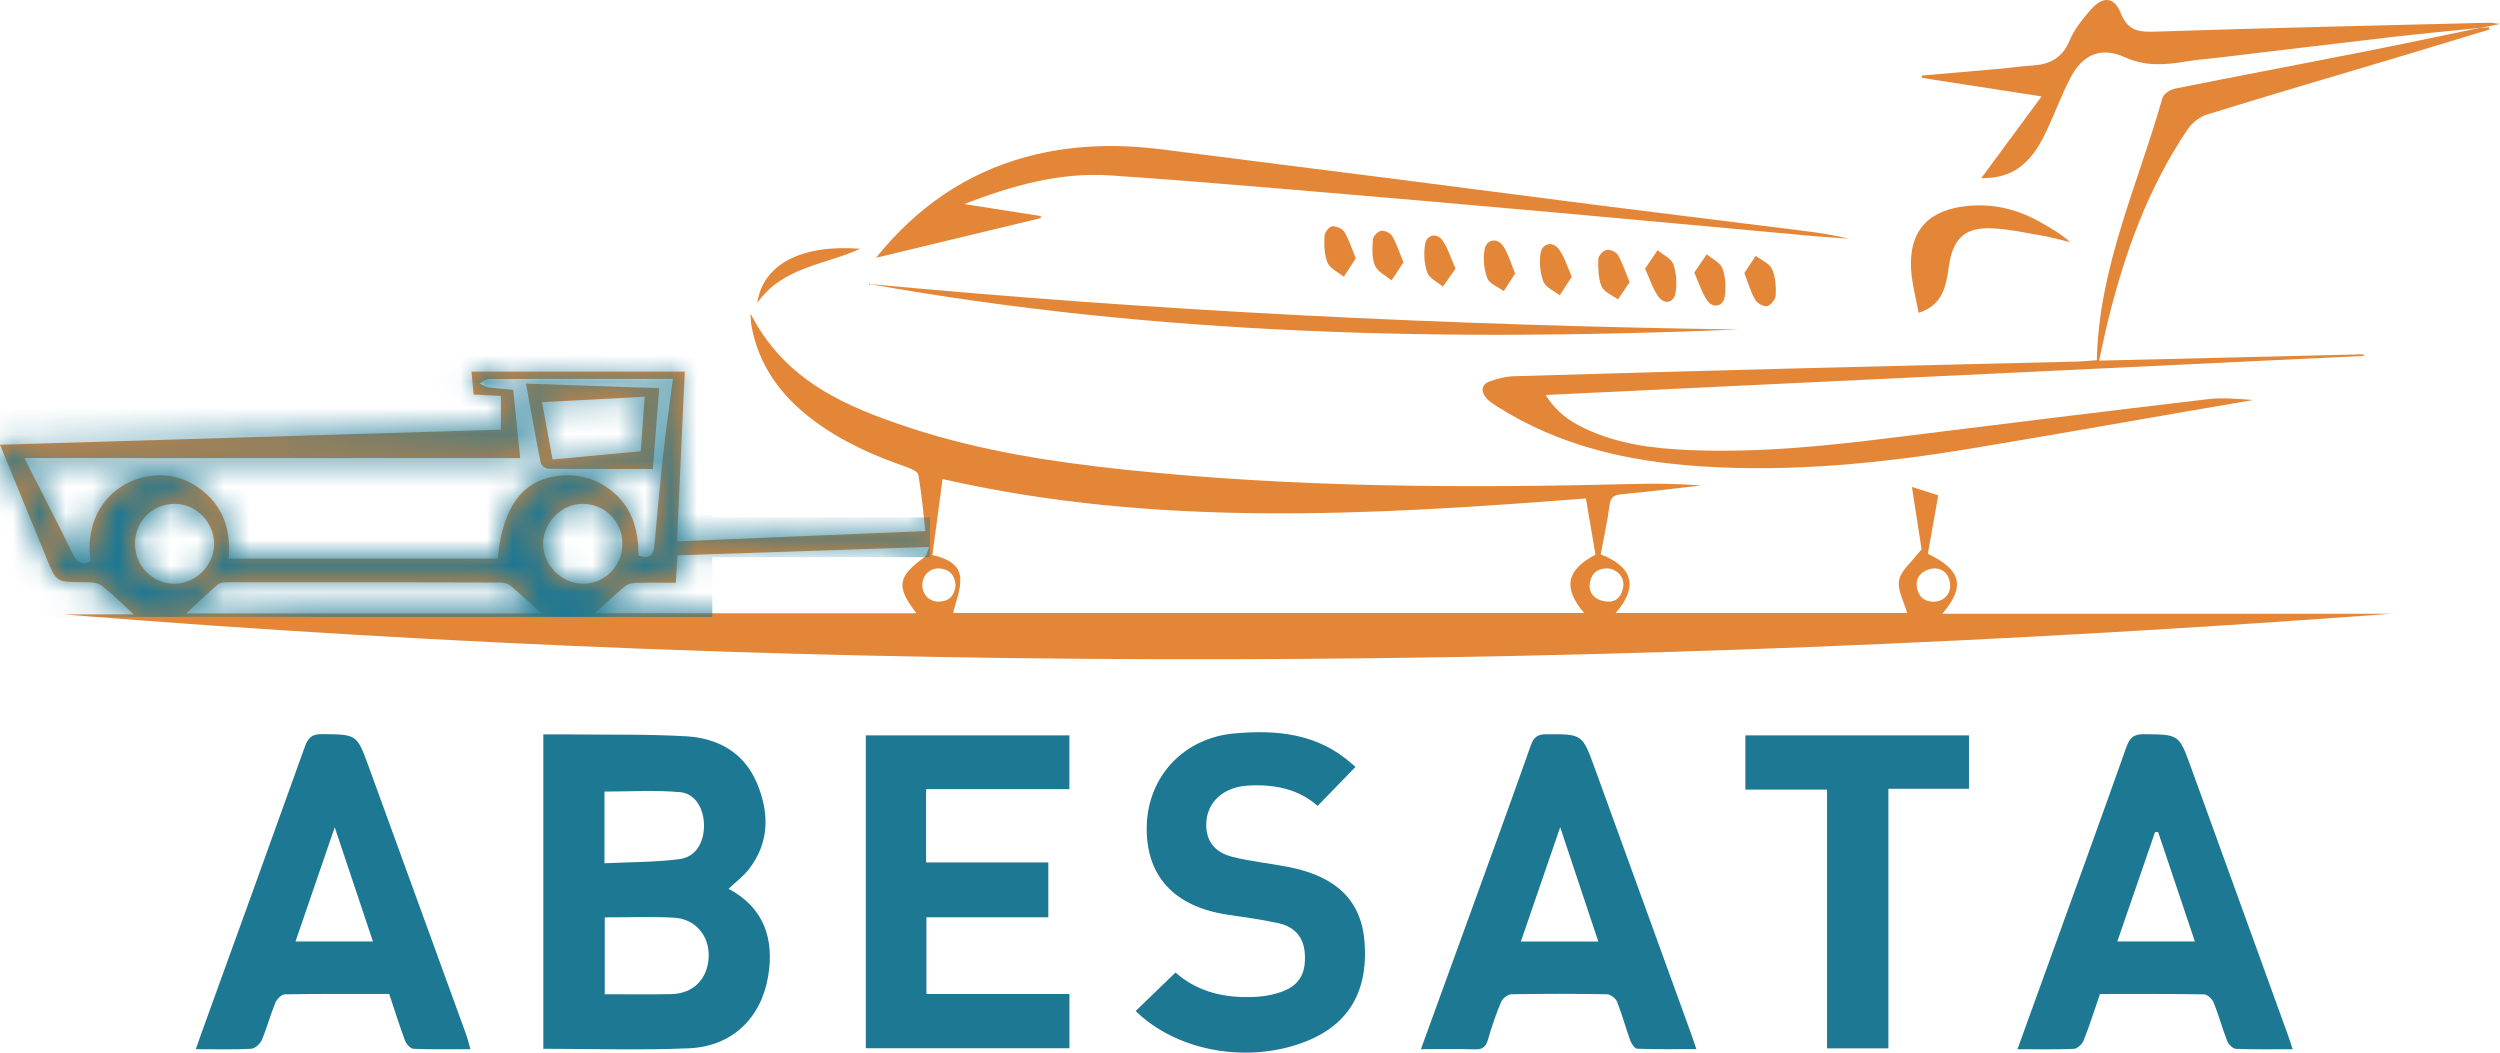
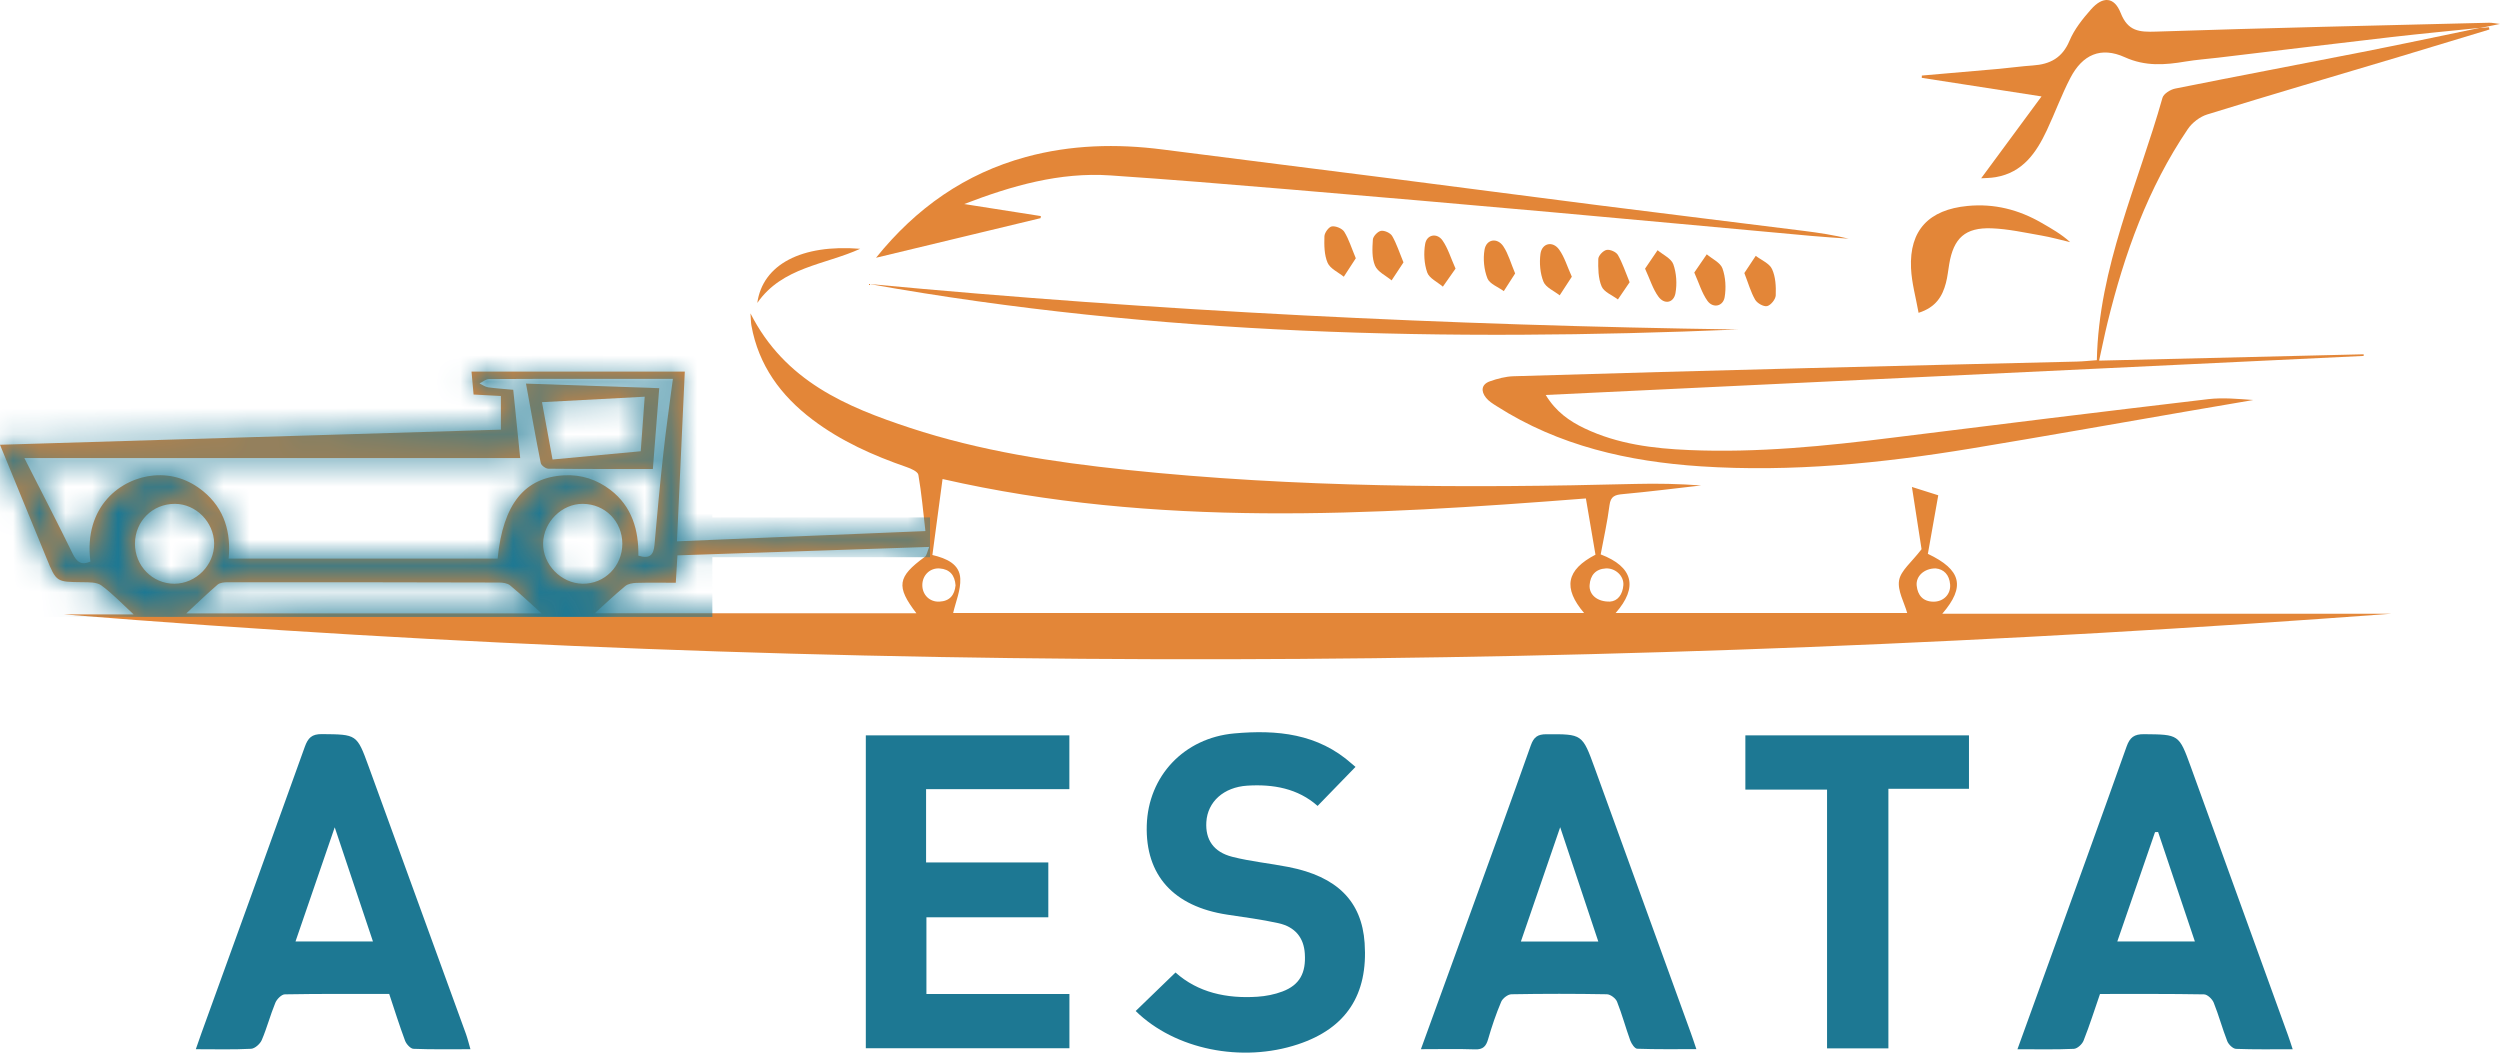
<svg xmlns="http://www.w3.org/2000/svg" width="95" height="40" viewBox="0 0 95 40" fill="none">
-   <path d="M20.646 39.854V27.908C21.003 27.908 21.343 27.905 21.685 27.908C23.153 27.926 24.623 27.894 26.087 27.98C27.273 28.05 28.268 28.592 28.757 29.743C29.236 30.871 29.253 32.013 28.451 33.038C28.241 33.305 27.959 33.515 27.686 33.774C29.033 34.492 29.429 35.677 29.189 37.104C28.919 38.705 27.803 39.765 26.184 39.835C24.359 39.914 22.527 39.854 20.647 39.854H20.646ZM22.981 37.781C23.852 37.781 24.68 37.794 25.508 37.776C26.347 37.759 26.895 37.2 26.929 36.367C26.962 35.558 26.429 34.914 25.6 34.871C24.739 34.826 23.875 34.861 22.981 34.861V37.781ZM22.969 32.804C23.944 32.757 24.89 32.767 25.821 32.647C26.431 32.568 26.747 32.034 26.752 31.386C26.756 30.747 26.429 30.156 25.849 30.103C24.9 30.017 23.939 30.08 22.97 30.08V32.803L22.969 32.804Z" fill="#1D7893" />
  <path d="M39.836 32.773V34.857H35.204V37.772H40.638V39.833H32.901V27.944H40.636V29.988H35.191V32.773H39.836Z" fill="#1D7893" />
  <path d="M53.994 39.871C54.611 38.176 55.196 36.57 55.778 34.963C56.58 32.751 57.387 30.542 58.171 28.324C58.285 28.004 58.434 27.902 58.761 27.901C60.127 27.896 60.127 27.886 60.602 29.193C61.817 32.542 63.033 35.892 64.248 39.243C64.313 39.419 64.37 39.597 64.462 39.867C63.673 39.867 62.942 39.878 62.214 39.852C62.12 39.849 61.996 39.663 61.95 39.538C61.773 39.051 61.64 38.546 61.448 38.065C61.396 37.935 61.197 37.785 61.062 37.782C59.853 37.76 58.644 37.76 57.435 37.782C57.299 37.784 57.101 37.936 57.045 38.068C56.849 38.529 56.688 39.006 56.549 39.487C56.47 39.762 56.355 39.886 56.051 39.876C55.396 39.853 54.74 39.869 53.993 39.869L53.994 39.871ZM59.287 31.434C58.761 32.963 58.283 34.354 57.794 35.777H60.735C60.261 34.355 59.799 32.971 59.287 31.434Z" fill="#1D7893" />
  <path d="M17.877 39.87C17.125 39.87 16.417 39.883 15.712 39.855C15.599 39.851 15.442 39.678 15.393 39.548C15.177 38.968 14.991 38.375 14.79 37.77C13.448 37.77 12.135 37.761 10.823 37.785C10.697 37.787 10.519 37.969 10.462 38.108C10.271 38.572 10.144 39.062 9.947 39.522C9.884 39.669 9.685 39.847 9.54 39.854C8.869 39.889 8.195 39.87 7.441 39.87C7.521 39.641 7.584 39.456 7.65 39.272C8.964 35.642 10.281 32.014 11.582 28.38C11.705 28.038 11.85 27.892 12.234 27.896C13.56 27.91 13.56 27.894 14.011 29.133C15.243 32.516 16.474 35.9 17.704 39.284C17.767 39.459 17.81 39.641 17.876 39.867L17.877 39.87ZM12.719 31.439C12.191 32.973 11.715 34.358 11.229 35.776H14.172C13.696 34.354 13.231 32.968 12.72 31.439H12.719Z" fill="#1D7893" />
  <path d="M87.123 39.871C86.377 39.871 85.673 39.884 84.97 39.857C84.853 39.853 84.687 39.693 84.637 39.567C84.448 39.085 84.314 38.581 84.121 38.101C84.066 37.964 83.882 37.788 83.754 37.786C82.444 37.763 81.132 37.771 79.8 37.771C79.591 38.378 79.403 38.97 79.175 39.546C79.121 39.682 78.937 39.851 78.806 39.856C78.118 39.887 77.427 39.871 76.663 39.871C77.05 38.802 77.42 37.785 77.787 36.766C78.798 33.969 79.814 31.173 80.81 28.37C80.934 28.019 81.1 27.895 81.475 27.899C82.797 27.913 82.8 27.897 83.251 29.141C84.484 32.538 85.713 35.938 86.943 39.336C87.001 39.496 87.052 39.659 87.122 39.871H87.123ZM83.405 35.775C82.932 34.366 82.47 32.991 82.008 31.616C81.969 31.618 81.93 31.619 81.891 31.621C81.418 32.994 80.944 34.367 80.458 35.775H83.406H83.405Z" fill="#1D7893" />
  <path d="M43.155 38.419C43.66 37.93 44.142 37.463 44.669 36.955C45.521 37.716 46.611 37.953 47.78 37.876C48.102 37.855 48.434 37.79 48.735 37.676C49.383 37.431 49.632 36.976 49.583 36.237C49.544 35.633 49.218 35.222 48.576 35.08C47.937 34.939 47.285 34.855 46.638 34.757C44.594 34.447 43.522 33.26 43.577 31.364C43.632 29.49 44.994 28.042 46.9 27.87C48.522 27.724 50.08 27.872 51.375 29.028C51.427 29.074 51.481 29.118 51.509 29.142C51.031 29.634 50.566 30.112 50.069 30.625C49.321 29.962 48.387 29.792 47.396 29.855C46.498 29.913 45.888 30.468 45.841 31.234C45.8 31.902 46.11 32.377 46.831 32.56C47.53 32.737 48.255 32.807 48.965 32.946C50.814 33.309 51.747 34.248 51.856 35.834C51.991 37.801 51.154 39.075 49.326 39.683C47.188 40.395 44.647 39.882 43.155 38.418V38.419Z" fill="#1D7893" />
  <path d="M74.821 27.944V29.974H71.759V39.838H69.428V30.005H66.324V27.944H74.822H74.821Z" fill="#1D7893" />
  <path d="M73.019 20.868C72.922 20.244 72.79 19.391 72.653 18.504C72.982 18.609 73.296 18.707 73.654 18.821C73.523 19.56 73.391 20.305 73.259 21.046C74.526 21.647 74.698 22.29 73.807 23.321H90.886C61.399 25.514 31.912 25.732 2.423 23.347H5.078C4.655 22.958 4.282 22.561 3.852 22.246C3.674 22.116 3.371 22.127 3.125 22.124C2.142 22.112 2.14 22.119 1.769 21.213C1.191 19.806 0.614 18.398 0 16.901C6.379 16.708 12.691 16.518 19.034 16.326V15.048C18.712 15.031 18.376 15.013 17.996 14.992C17.971 14.708 17.946 14.437 17.918 14.122H26.022C25.925 16.24 25.826 18.368 25.724 20.57C28.893 20.44 31.993 20.312 35.166 20.181C35.08 19.439 35.018 18.736 34.898 18.043C34.877 17.922 34.626 17.809 34.46 17.752C33.181 17.309 31.955 16.764 30.869 15.941C29.669 15.031 28.826 13.883 28.553 12.366C28.533 12.255 28.535 12.14 28.518 11.908C29.829 14.489 32.16 15.459 34.576 16.257C37.24 17.136 40.004 17.559 42.788 17.852C49.231 18.53 55.693 18.555 62.161 18.389C62.986 18.368 63.813 18.386 64.644 18.447C63.653 18.56 62.664 18.685 61.671 18.776C61.375 18.803 61.205 18.849 61.161 19.199C61.081 19.83 60.94 20.453 60.826 21.067C62.06 21.537 62.257 22.316 61.393 23.295H72.474C72.361 22.89 72.097 22.441 72.166 22.052C72.231 21.679 72.641 21.366 73.019 20.87V20.868ZM60.628 21.078C60.504 20.346 60.382 19.638 60.264 18.941C52.048 19.581 43.919 20.051 35.817 18.203C35.688 19.165 35.56 20.119 35.431 21.09C35.978 21.22 36.466 21.437 36.491 21.99C36.511 22.424 36.317 22.868 36.22 23.294H60.195C59.386 22.34 59.517 21.655 60.629 21.078H60.628ZM19.767 17.407H0.926C1.579 18.694 2.185 19.86 2.762 21.04C2.921 21.365 3.1 21.489 3.435 21.34C3.17 19.225 4.611 18.172 5.845 18.068C6.543 18.01 7.173 18.22 7.721 18.667C8.545 19.341 8.779 20.247 8.689 21.227H18.91C19.114 19.145 19.941 18.135 21.452 18.062C22.096 18.031 22.681 18.223 23.193 18.614C24.015 19.244 24.272 20.137 24.258 21.114C24.688 21.252 24.837 21.086 24.87 20.709C24.972 19.551 25.079 18.393 25.206 17.237C25.309 16.296 25.444 15.359 25.569 14.398C24.642 14.398 23.607 14.398 22.572 14.398C21.241 14.398 19.911 14.393 18.58 14.405C18.46 14.406 18.341 14.513 18.222 14.57C18.332 14.622 18.436 14.701 18.551 14.718C18.854 14.762 19.161 14.779 19.503 14.812C19.589 15.656 19.671 16.462 19.767 17.405V17.407ZM35.308 20.783C32.063 20.892 28.912 20.997 25.742 21.104C25.719 21.474 25.701 21.794 25.68 22.144C25.152 22.144 24.669 22.135 24.187 22.149C24.041 22.153 23.866 22.183 23.761 22.269C23.359 22.602 22.98 22.962 22.601 23.304H34.823C34.041 22.285 34.103 21.919 35.139 21.164C35.221 21.105 35.237 20.954 35.309 20.782L35.308 20.783ZM20.579 23.31C20.192 22.96 19.8 22.588 19.385 22.245C19.282 22.16 19.104 22.136 18.959 22.136C15.522 22.126 12.084 22.123 8.646 22.125C8.517 22.125 8.356 22.141 8.267 22.217C7.852 22.576 7.457 22.958 7.078 23.31H20.579ZM23.648 20.664C23.648 19.812 22.994 19.15 22.142 19.146C21.353 19.142 20.657 19.831 20.638 20.635C20.62 21.448 21.32 22.17 22.139 22.182C22.974 22.193 23.647 21.517 23.648 20.665V20.664ZM6.628 22.182C7.452 22.178 8.149 21.47 8.138 20.647C8.126 19.837 7.445 19.149 6.649 19.146C5.8 19.142 5.133 19.802 5.128 20.653C5.121 21.499 5.795 22.185 6.628 22.182ZM61.183 22.86C61.465 22.843 61.66 22.601 61.688 22.235C61.714 21.883 61.382 21.581 61.021 21.6C60.63 21.622 60.431 21.864 60.405 22.233C60.38 22.596 60.694 22.875 61.182 22.86H61.183ZM36.311 22.243C36.283 21.858 36.092 21.63 35.708 21.601C35.34 21.574 35.051 21.858 35.048 22.229C35.045 22.6 35.325 22.88 35.697 22.862C36.088 22.844 36.274 22.617 36.311 22.243ZM73.553 21.599C73.114 21.598 72.797 21.9 72.834 22.254C72.872 22.619 73.07 22.858 73.467 22.864C73.846 22.869 74.132 22.588 74.105 22.215C74.077 21.835 73.86 21.627 73.553 21.599Z" fill="#E38638" />
  <path d="M94.241 1.065C94.355 1.054 94.467 1.045 94.58 1.035C94.586 1.064 94.592 1.093 94.598 1.121C93.452 1.469 92.306 1.818 91.158 2.162C88.732 2.887 86.301 3.598 83.881 4.347C83.599 4.433 83.302 4.66 83.136 4.906C81.621 7.143 80.726 9.647 80.087 12.256C79.976 12.709 79.885 13.166 79.766 13.704C83.146 13.623 86.483 13.544 89.819 13.463V13.525C79.485 14.019 69.15 14.511 58.737 15.009C59.123 15.644 59.636 16.002 60.212 16.277C61.47 16.877 62.826 17.045 64.189 17.102C66.786 17.212 69.364 16.952 71.938 16.629C75.926 16.13 79.917 15.64 83.909 15.168C84.471 15.102 85.046 15.159 85.626 15.2C84.767 15.347 83.91 15.494 83.052 15.641C80.334 16.11 77.619 16.594 74.897 17.044C71.498 17.605 68.078 17.947 64.631 17.721C61.885 17.54 59.239 16.947 56.871 15.432C56.727 15.341 56.572 15.246 56.468 15.114C56.267 14.863 56.292 14.606 56.613 14.491C56.901 14.388 57.211 14.307 57.514 14.297C61.262 14.184 65.012 14.082 68.762 13.986C72.148 13.9 75.536 13.823 78.923 13.74C79.16 13.734 79.397 13.708 79.68 13.687C79.752 10.152 81.247 7.006 82.174 3.717C82.217 3.563 82.475 3.402 82.658 3.366C85.024 2.891 87.396 2.445 89.762 1.978C91.263 1.682 92.759 1.363 94.257 1.054L94.24 1.063L94.241 1.065Z" fill="#E38638" />
  <path d="M36.641 7.754C37.612 7.906 38.583 8.059 39.553 8.211C39.55 8.237 39.546 8.263 39.542 8.29C37.478 8.787 35.413 9.284 33.289 9.795C34.817 7.897 36.68 6.595 38.984 5.965C40.691 5.5 42.426 5.456 44.174 5.68C47.1 6.056 50.028 6.42 52.955 6.794C55.54 7.125 58.122 7.466 60.707 7.795C63.326 8.127 65.945 8.448 68.565 8.776C69.128 8.847 69.689 8.933 70.249 9.07C69.775 9.035 69.3 9.008 68.826 8.964C65.524 8.664 62.224 8.354 58.922 8.059C55.603 7.762 52.283 7.473 48.962 7.194C46.709 7.004 44.454 6.819 42.198 6.666C40.269 6.534 38.449 7.058 36.641 7.753V7.754Z" fill="#E38638" />
  <path d="M94.257 1.057C93.126 1.174 91.993 1.28 90.863 1.41C88.67 1.664 86.477 1.931 84.285 2.192C83.874 2.241 83.459 2.27 83.051 2.338C82.267 2.47 81.525 2.529 80.742 2.174C79.833 1.763 79.135 2.072 78.672 2.964C78.338 3.607 78.088 4.295 77.779 4.952C77.378 5.809 76.861 6.556 75.84 6.731C75.631 6.768 75.414 6.765 75.284 6.775C76.018 5.78 76.757 4.777 77.578 3.664C75.942 3.41 74.484 3.184 73.027 2.958C73.028 2.929 73.029 2.899 73.031 2.871C74.009 2.786 74.987 2.703 75.965 2.616C76.394 2.577 76.822 2.516 77.252 2.487C77.901 2.443 78.368 2.201 78.642 1.547C78.825 1.11 79.143 0.714 79.46 0.355C79.906 -0.15 80.341 -0.127 80.585 0.491C80.862 1.193 81.293 1.223 81.935 1.201C86.148 1.061 90.364 0.969 94.579 0.864C94.69 0.86 94.802 0.888 94.999 0.91C94.681 0.975 94.462 1.02 94.241 1.066C94.24 1.066 94.257 1.058 94.257 1.058V1.057Z" fill="#E38638" />
  <path d="M33.039 10.793C44.018 11.829 55.02 12.359 66.04 12.521C54.987 12.983 43.969 12.746 33.039 10.793Z" fill="#E38638" />
  <path d="M72.906 11.888C72.803 11.305 72.644 10.751 72.619 10.19C72.553 8.744 73.302 7.967 74.767 7.826C75.785 7.728 76.713 7.967 77.586 8.472C77.956 8.686 78.328 8.894 78.667 9.202C78.301 9.117 77.938 9.012 77.567 8.949C76.942 8.84 76.314 8.7 75.683 8.676C74.676 8.639 74.237 9.046 74.07 10.037C74.029 10.276 74.007 10.519 73.945 10.752C73.812 11.259 73.564 11.679 72.906 11.887V11.888Z" fill="#E38638" />
  <path d="M28.777 11.512C28.98 10.052 30.454 9.274 32.688 9.454C31.348 10.066 29.726 10.143 28.777 11.512Z" fill="#E38638" />
  <path d="M66.285 10.376C66.436 10.149 66.577 9.936 66.718 9.722C66.933 9.887 67.239 10.008 67.338 10.226C67.474 10.521 67.491 10.89 67.478 11.225C67.473 11.373 67.288 11.601 67.15 11.632C67.018 11.662 66.773 11.523 66.695 11.388C66.528 11.099 66.437 10.765 66.285 10.376Z" fill="#E38638" />
  <path d="M59.73 10.514C59.566 10.764 59.417 10.994 59.268 11.223C59.055 11.054 58.742 10.926 58.652 10.706C58.524 10.389 58.492 9.995 58.537 9.65C58.592 9.237 59.003 9.143 59.248 9.485C59.451 9.768 59.553 10.124 59.729 10.515L59.73 10.514Z" fill="#E38638" />
  <path d="M64.383 10.356C64.556 10.103 64.707 9.883 64.857 9.664C65.064 9.84 65.375 9.979 65.454 10.201C65.573 10.535 65.596 10.939 65.537 11.292C65.476 11.647 65.09 11.725 64.88 11.428C64.671 11.134 64.565 10.766 64.383 10.357V10.356Z" fill="#E38638" />
  <path d="M57.575 10.391C57.418 10.636 57.281 10.849 57.144 11.063C56.928 10.904 56.605 10.788 56.522 10.578C56.392 10.248 56.352 9.842 56.412 9.49C56.479 9.086 56.897 9.016 57.127 9.361C57.319 9.649 57.412 10.004 57.575 10.391Z" fill="#E38638" />
  <path d="M55.311 10.207C55.135 10.457 54.982 10.675 54.829 10.893C54.623 10.716 54.312 10.576 54.234 10.354C54.117 10.02 54.095 9.616 54.157 9.265C54.219 8.912 54.604 8.838 54.814 9.135C55.021 9.429 55.127 9.797 55.311 10.208V10.207Z" fill="#E38638" />
  <path d="M53.331 9.972C53.173 10.211 53.028 10.433 52.881 10.655C52.663 10.473 52.351 10.331 52.252 10.097C52.127 9.805 52.147 9.436 52.169 9.104C52.177 8.98 52.355 8.793 52.479 8.772C52.611 8.75 52.835 8.852 52.903 8.969C53.07 9.256 53.171 9.582 53.332 9.971L53.331 9.972Z" fill="#E38638" />
  <path d="M51.52 9.815C51.364 10.054 51.215 10.286 51.064 10.516C50.852 10.343 50.547 10.211 50.449 9.986C50.319 9.687 50.318 9.316 50.328 8.978C50.332 8.843 50.496 8.619 50.612 8.603C50.761 8.581 51.004 8.683 51.083 8.809C51.259 9.095 51.359 9.429 51.521 9.815H51.52Z" fill="#E38638" />
  <path d="M62.513 10.208C62.688 9.949 62.837 9.729 62.988 9.508C63.196 9.683 63.508 9.822 63.587 10.044C63.706 10.38 63.731 10.786 63.668 11.14C63.601 11.512 63.248 11.583 63.021 11.274C62.807 10.983 62.7 10.615 62.512 10.209L62.513 10.208Z" fill="#E38638" />
  <path d="M61.926 10.724C61.766 10.961 61.623 11.17 61.481 11.379C61.266 11.217 60.951 11.098 60.861 10.883C60.729 10.571 60.727 10.189 60.735 9.839C60.738 9.716 60.921 9.522 61.05 9.497C61.179 9.47 61.412 9.572 61.478 9.686C61.654 9.989 61.762 10.33 61.926 10.725V10.724Z" fill="#E38638" />
  <path d="M19.989 14.577C21.699 14.635 23.347 14.693 25.051 14.751C24.968 15.803 24.89 16.799 24.809 17.821C23.457 17.821 22.148 17.826 20.838 17.811C20.737 17.81 20.567 17.686 20.549 17.595C20.352 16.617 20.18 15.633 19.988 14.577H19.989ZM20.595 15.281C20.734 16.034 20.858 16.711 20.996 17.461C22.124 17.355 23.229 17.252 24.348 17.148C24.401 16.418 24.449 15.758 24.499 15.075C23.157 15.146 21.917 15.212 20.594 15.282L20.595 15.281Z" fill="#E38638" />
  <mask id="mask0_415_1419" style="mask-type:alpha" maskUnits="userSpaceOnUse" x="0" y="0" width="95" height="26">
    <path d="M73.019 20.868C72.922 20.244 72.79 19.391 72.653 18.504C72.982 18.609 73.296 18.707 73.654 18.821C73.523 19.56 73.391 20.305 73.259 21.046C74.526 21.647 74.698 22.29 73.807 23.321H90.886C61.399 25.514 31.912 25.732 2.423 23.347H5.078C4.655 22.958 4.282 22.561 3.852 22.246C3.674 22.116 3.371 22.127 3.125 22.124C2.142 22.112 2.14 22.119 1.769 21.213C1.191 19.806 0.614 18.398 0 16.901C6.379 16.708 12.691 16.518 19.034 16.326V15.048C18.712 15.031 18.376 15.013 17.996 14.992C17.971 14.708 17.946 14.437 17.918 14.122H26.022C25.925 16.24 25.826 18.368 25.724 20.57C28.893 20.44 31.993 20.312 35.166 20.181C35.08 19.439 35.018 18.736 34.898 18.043C34.877 17.922 34.626 17.809 34.46 17.752C33.181 17.309 31.955 16.764 30.869 15.941C29.669 15.031 28.826 13.883 28.553 12.366C28.533 12.255 28.535 12.14 28.518 11.908C29.829 14.489 32.16 15.459 34.576 16.257C37.24 17.136 40.004 17.559 42.788 17.852C49.231 18.53 55.693 18.555 62.161 18.389C62.986 18.368 63.813 18.386 64.644 18.447C63.653 18.56 62.664 18.685 61.671 18.776C61.375 18.803 61.205 18.849 61.161 19.199C61.081 19.83 60.94 20.453 60.826 21.067C62.06 21.537 62.257 22.316 61.393 23.295H72.474C72.361 22.89 72.097 22.441 72.166 22.052C72.231 21.679 72.641 21.366 73.019 20.87V20.868ZM60.628 21.078C60.504 20.346 60.382 19.638 60.264 18.941C52.048 19.581 43.919 20.051 35.817 18.203C35.688 19.165 35.56 20.119 35.431 21.09C35.978 21.22 36.466 21.437 36.491 21.99C36.511 22.424 36.317 22.868 36.22 23.294H60.195C59.386 22.34 59.517 21.655 60.629 21.078H60.628ZM19.767 17.407H0.926C1.579 18.694 2.185 19.86 2.762 21.04C2.921 21.365 3.1 21.489 3.435 21.34C3.17 19.225 4.611 18.172 5.845 18.068C6.543 18.01 7.173 18.22 7.721 18.667C8.545 19.341 8.779 20.247 8.689 21.227H18.91C19.114 19.145 19.941 18.135 21.452 18.062C22.096 18.031 22.681 18.223 23.193 18.614C24.015 19.244 24.272 20.137 24.258 21.114C24.688 21.252 24.837 21.086 24.87 20.709C24.972 19.551 25.079 18.393 25.206 17.237C25.309 16.296 25.444 15.359 25.569 14.398C24.642 14.398 23.607 14.398 22.572 14.398C21.241 14.398 19.911 14.393 18.58 14.405C18.46 14.406 18.341 14.513 18.222 14.57C18.332 14.622 18.436 14.701 18.551 14.718C18.854 14.762 19.161 14.779 19.503 14.812C19.589 15.656 19.671 16.462 19.767 17.405V17.407ZM35.308 20.783C32.063 20.892 28.912 20.997 25.742 21.104C25.719 21.474 25.701 21.794 25.68 22.144C25.152 22.144 24.669 22.135 24.187 22.149C24.041 22.153 23.866 22.183 23.761 22.269C23.359 22.602 22.98 22.962 22.601 23.304H34.823C34.041 22.285 34.103 21.919 35.139 21.164C35.221 21.105 35.237 20.954 35.309 20.782L35.308 20.783ZM20.579 23.31C20.192 22.96 19.8 22.588 19.385 22.245C19.282 22.16 19.104 22.136 18.959 22.136C15.522 22.126 12.084 22.123 8.646 22.125C8.517 22.125 8.356 22.141 8.267 22.217C7.852 22.576 7.457 22.958 7.078 23.31H20.579ZM23.648 20.664C23.648 19.812 22.994 19.15 22.142 19.146C21.353 19.142 20.657 19.831 20.638 20.635C20.62 21.448 21.32 22.17 22.139 22.182C22.974 22.193 23.647 21.517 23.648 20.665V20.664ZM6.628 22.182C7.452 22.178 8.149 21.47 8.138 20.647C8.126 19.837 7.445 19.149 6.649 19.146C5.8 19.142 5.133 19.802 5.128 20.653C5.121 21.499 5.795 22.185 6.628 22.182ZM61.183 22.86C61.465 22.843 61.66 22.601 61.688 22.235C61.714 21.883 61.382 21.581 61.021 21.6C60.63 21.622 60.431 21.864 60.405 22.233C60.38 22.596 60.694 22.875 61.182 22.86H61.183ZM36.311 22.243C36.283 21.858 36.092 21.63 35.708 21.601C35.34 21.574 35.051 21.858 35.048 22.229C35.045 22.6 35.325 22.88 35.697 22.862C36.088 22.844 36.274 22.617 36.311 22.243ZM73.553 21.599C73.114 21.598 72.797 21.9 72.834 22.254C72.872 22.619 73.07 22.858 73.467 22.864C73.846 22.869 74.132 22.588 74.105 22.215C74.077 21.835 73.86 21.627 73.553 21.599Z" fill="white" />
    <path d="M94.241 1.065C94.355 1.054 94.467 1.045 94.58 1.035C94.586 1.064 94.592 1.093 94.598 1.121C93.452 1.469 92.306 1.818 91.158 2.162C88.732 2.887 86.301 3.598 83.881 4.347C83.599 4.433 83.302 4.66 83.136 4.906C81.621 7.143 80.726 9.647 80.087 12.256C79.976 12.709 79.885 13.166 79.766 13.704C83.146 13.623 86.483 13.544 89.819 13.463V13.525C79.485 14.019 69.15 14.511 58.737 15.009C59.123 15.644 59.636 16.002 60.212 16.277C61.47 16.877 62.826 17.045 64.189 17.102C66.786 17.212 69.364 16.952 71.938 16.629C75.926 16.13 79.917 15.64 83.909 15.168C84.471 15.102 85.046 15.159 85.626 15.2C84.767 15.347 83.91 15.494 83.052 15.641C80.334 16.11 77.619 16.594 74.897 17.044C71.498 17.605 68.078 17.947 64.631 17.721C61.885 17.54 59.239 16.947 56.871 15.432C56.727 15.341 56.572 15.246 56.468 15.114C56.267 14.863 56.292 14.606 56.613 14.491C56.901 14.388 57.211 14.307 57.514 14.297C61.262 14.184 65.012 14.082 68.762 13.986C72.148 13.9 75.536 13.823 78.923 13.74C79.16 13.734 79.397 13.708 79.68 13.687C79.752 10.152 81.247 7.006 82.174 3.717C82.217 3.563 82.475 3.402 82.658 3.366C85.024 2.891 87.396 2.445 89.762 1.978C91.263 1.682 92.759 1.363 94.257 1.054L94.24 1.063L94.241 1.065Z" fill="white" />
    <path d="M36.641 7.754C37.612 7.906 38.583 8.059 39.553 8.211C39.55 8.237 39.546 8.263 39.542 8.29C37.478 8.787 35.413 9.284 33.289 9.795C34.817 7.897 36.68 6.595 38.984 5.965C40.691 5.5 42.426 5.456 44.174 5.68C47.1 6.056 50.028 6.42 52.955 6.794C55.54 7.125 58.122 7.466 60.707 7.795C63.326 8.127 65.945 8.448 68.565 8.776C69.128 8.847 69.689 8.933 70.249 9.07C69.775 9.035 69.3 9.008 68.826 8.964C65.524 8.664 62.224 8.354 58.922 8.059C55.603 7.762 52.283 7.473 48.962 7.194C46.709 7.004 44.454 6.819 42.198 6.666C40.269 6.534 38.449 7.058 36.641 7.753V7.754Z" fill="white" />
    <path d="M94.257 1.057C93.126 1.174 91.993 1.28 90.863 1.41C88.67 1.664 86.477 1.931 84.285 2.192C83.874 2.241 83.459 2.27 83.051 2.338C82.267 2.47 81.525 2.529 80.742 2.174C79.833 1.763 79.135 2.072 78.672 2.964C78.338 3.607 78.088 4.295 77.779 4.952C77.378 5.809 76.861 6.556 75.84 6.731C75.631 6.768 75.414 6.765 75.284 6.775C76.018 5.78 76.757 4.777 77.578 3.664C75.942 3.41 74.484 3.184 73.027 2.958C73.028 2.929 73.029 2.899 73.031 2.871C74.009 2.786 74.987 2.703 75.965 2.616C76.394 2.577 76.822 2.516 77.252 2.487C77.901 2.443 78.368 2.201 78.642 1.547C78.825 1.11 79.143 0.714 79.46 0.355C79.906 -0.15 80.341 -0.127 80.585 0.491C80.862 1.193 81.293 1.223 81.935 1.201C86.148 1.061 90.364 0.969 94.579 0.864C94.69 0.86 94.802 0.888 94.999 0.91C94.681 0.975 94.462 1.02 94.241 1.066C94.24 1.066 94.257 1.058 94.257 1.058V1.057Z" fill="white" />
    <path d="M33.039 10.793C44.018 11.829 55.02 12.359 66.04 12.521C54.987 12.983 43.969 12.746 33.039 10.793Z" fill="white" />
    <path d="M72.906 11.888C72.803 11.305 72.644 10.751 72.619 10.19C72.553 8.744 73.302 7.967 74.767 7.826C75.785 7.728 76.713 7.967 77.586 8.472C77.956 8.686 78.328 8.894 78.667 9.202C78.301 9.117 77.938 9.012 77.567 8.949C76.942 8.84 76.314 8.7 75.683 8.676C74.676 8.639 74.237 9.046 74.07 10.037C74.029 10.276 74.007 10.519 73.945 10.752C73.812 11.259 73.564 11.679 72.906 11.887V11.888Z" fill="white" />
    <path d="M28.777 11.512C28.98 10.052 30.454 9.274 32.688 9.454C31.348 10.066 29.726 10.143 28.777 11.512Z" fill="white" />
    <path d="M66.285 10.376C66.436 10.149 66.577 9.936 66.718 9.722C66.933 9.887 67.239 10.008 67.338 10.226C67.474 10.521 67.491 10.89 67.478 11.225C67.473 11.373 67.288 11.601 67.15 11.632C67.018 11.662 66.773 11.523 66.695 11.388C66.528 11.099 66.437 10.765 66.285 10.376Z" fill="white" />
    <path d="M59.73 10.514C59.566 10.764 59.417 10.994 59.268 11.223C59.055 11.054 58.742 10.926 58.652 10.706C58.524 10.389 58.492 9.995 58.537 9.65C58.592 9.237 59.003 9.143 59.248 9.485C59.451 9.768 59.553 10.124 59.729 10.515L59.73 10.514Z" fill="white" />
    <path d="M64.383 10.356C64.556 10.103 64.707 9.883 64.857 9.664C65.064 9.84 65.375 9.979 65.454 10.201C65.573 10.535 65.596 10.939 65.537 11.292C65.476 11.647 65.09 11.725 64.88 11.428C64.671 11.134 64.565 10.766 64.383 10.357V10.356Z" fill="white" />
    <path d="M57.575 10.391C57.418 10.636 57.281 10.849 57.144 11.063C56.928 10.904 56.605 10.788 56.522 10.578C56.392 10.248 56.352 9.842 56.412 9.49C56.479 9.086 56.897 9.016 57.127 9.361C57.319 9.649 57.412 10.004 57.575 10.391Z" fill="white" />
    <path d="M55.311 10.207C55.135 10.457 54.982 10.675 54.829 10.893C54.623 10.716 54.312 10.576 54.234 10.354C54.117 10.02 54.095 9.616 54.157 9.265C54.219 8.912 54.604 8.838 54.814 9.135C55.021 9.429 55.127 9.797 55.311 10.208V10.207Z" fill="white" />
    <path d="M53.331 9.972C53.173 10.211 53.028 10.433 52.881 10.655C52.663 10.473 52.351 10.331 52.252 10.097C52.127 9.805 52.147 9.436 52.169 9.104C52.177 8.98 52.355 8.793 52.479 8.772C52.611 8.75 52.835 8.852 52.903 8.969C53.07 9.256 53.171 9.582 53.332 9.971L53.331 9.972Z" fill="white" />
    <path d="M51.52 9.815C51.364 10.054 51.215 10.286 51.064 10.516C50.852 10.343 50.547 10.211 50.449 9.986C50.319 9.687 50.318 9.316 50.328 8.978C50.332 8.843 50.496 8.619 50.612 8.603C50.761 8.581 51.004 8.683 51.083 8.809C51.259 9.095 51.359 9.429 51.521 9.815H51.52Z" fill="white" />
    <path d="M62.513 10.208C62.688 9.949 62.837 9.729 62.988 9.508C63.196 9.683 63.508 9.822 63.587 10.044C63.706 10.38 63.731 10.786 63.668 11.14C63.601 11.512 63.248 11.583 63.021 11.274C62.807 10.983 62.7 10.615 62.512 10.209L62.513 10.208Z" fill="white" />
    <path d="M61.926 10.724C61.766 10.961 61.623 11.17 61.481 11.379C61.266 11.217 60.951 11.098 60.861 10.883C60.729 10.571 60.727 10.189 60.735 9.839C60.738 9.716 60.921 9.522 61.05 9.497C61.179 9.47 61.412 9.572 61.478 9.686C61.654 9.989 61.762 10.33 61.926 10.725V10.724Z" fill="white" />
    <path d="M19.989 14.577C21.699 14.635 23.347 14.693 25.051 14.751C24.968 15.803 24.89 16.799 24.809 17.821C23.457 17.821 22.148 17.826 20.838 17.811C20.737 17.81 20.567 17.686 20.549 17.595C20.352 16.617 20.18 15.633 19.988 14.577H19.989ZM20.595 15.281C20.734 16.034 20.858 16.711 20.996 17.461C22.124 17.355 23.229 17.252 24.348 17.148C24.401 16.418 24.449 15.758 24.499 15.075C23.157 15.146 21.917 15.212 20.594 15.282L20.595 15.281Z" fill="white" />
  </mask>
  <g mask="url(#mask0_415_1419)">
    <path fill-rule="evenodd" clip-rule="evenodd" d="M27.069 9.831H-1.504V23.442H27.069V21.174H35.34V19.662H27.069V9.831Z" fill="#1D7893" />
  </g>
</svg>